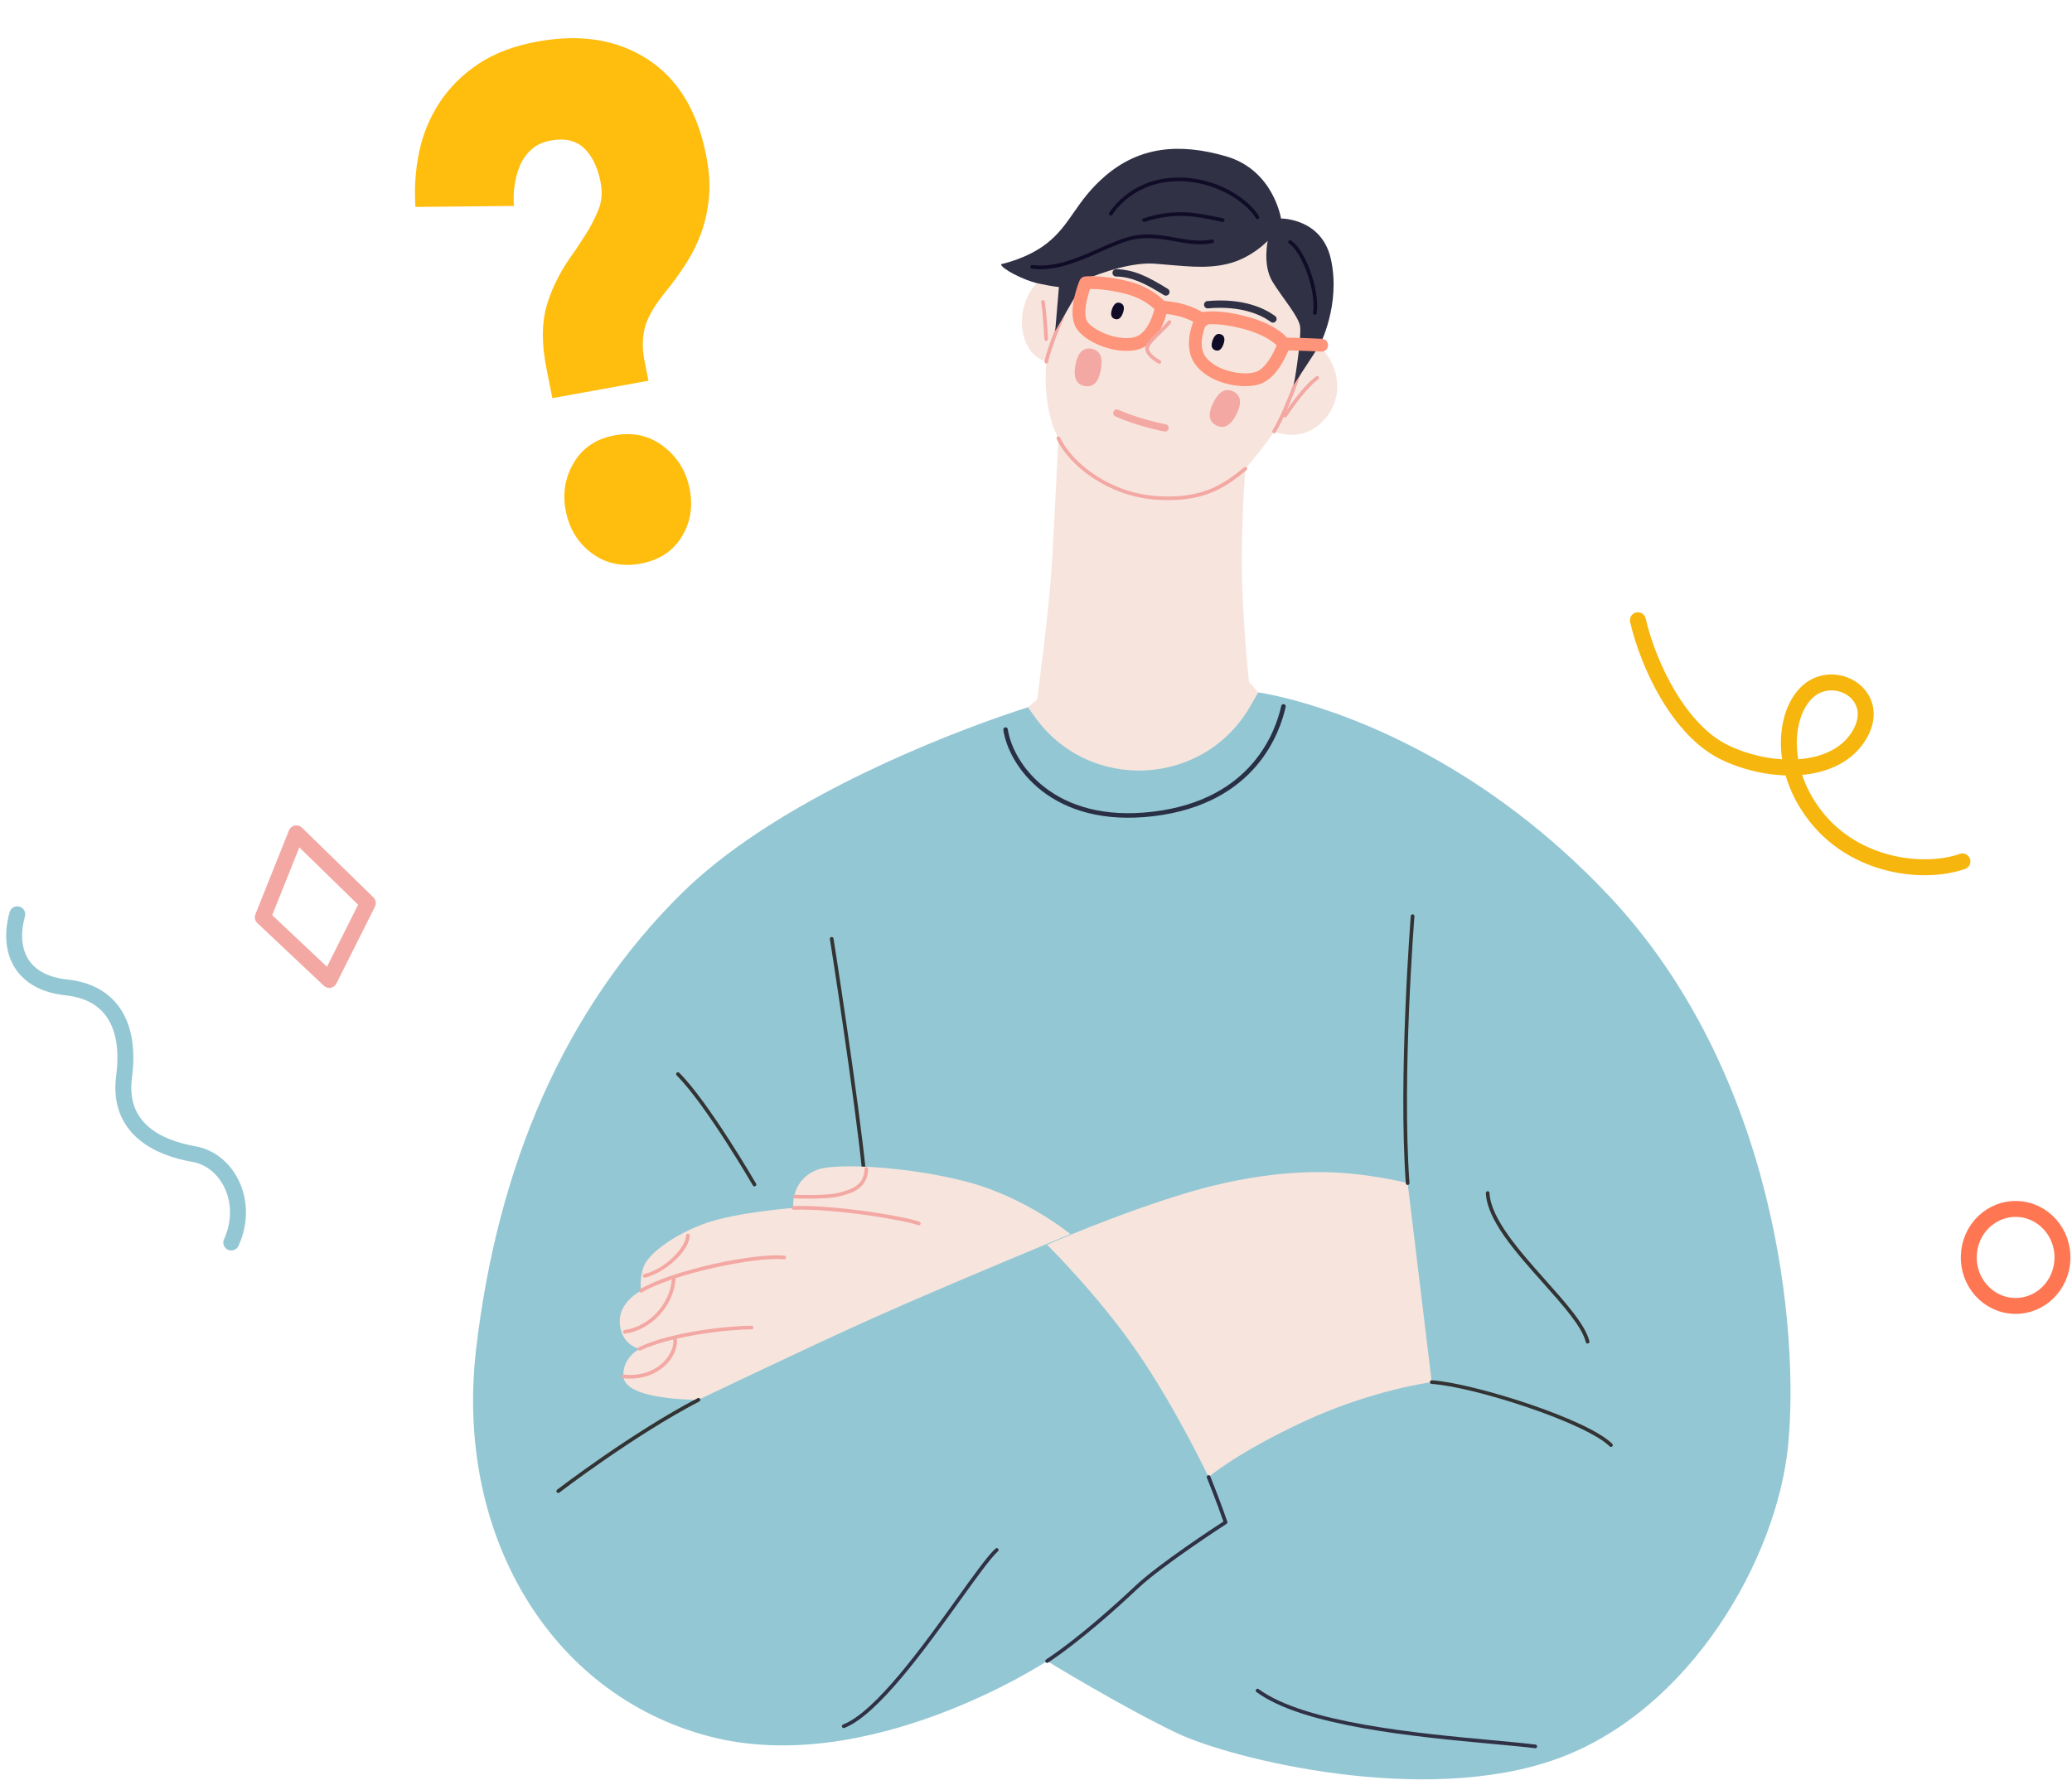
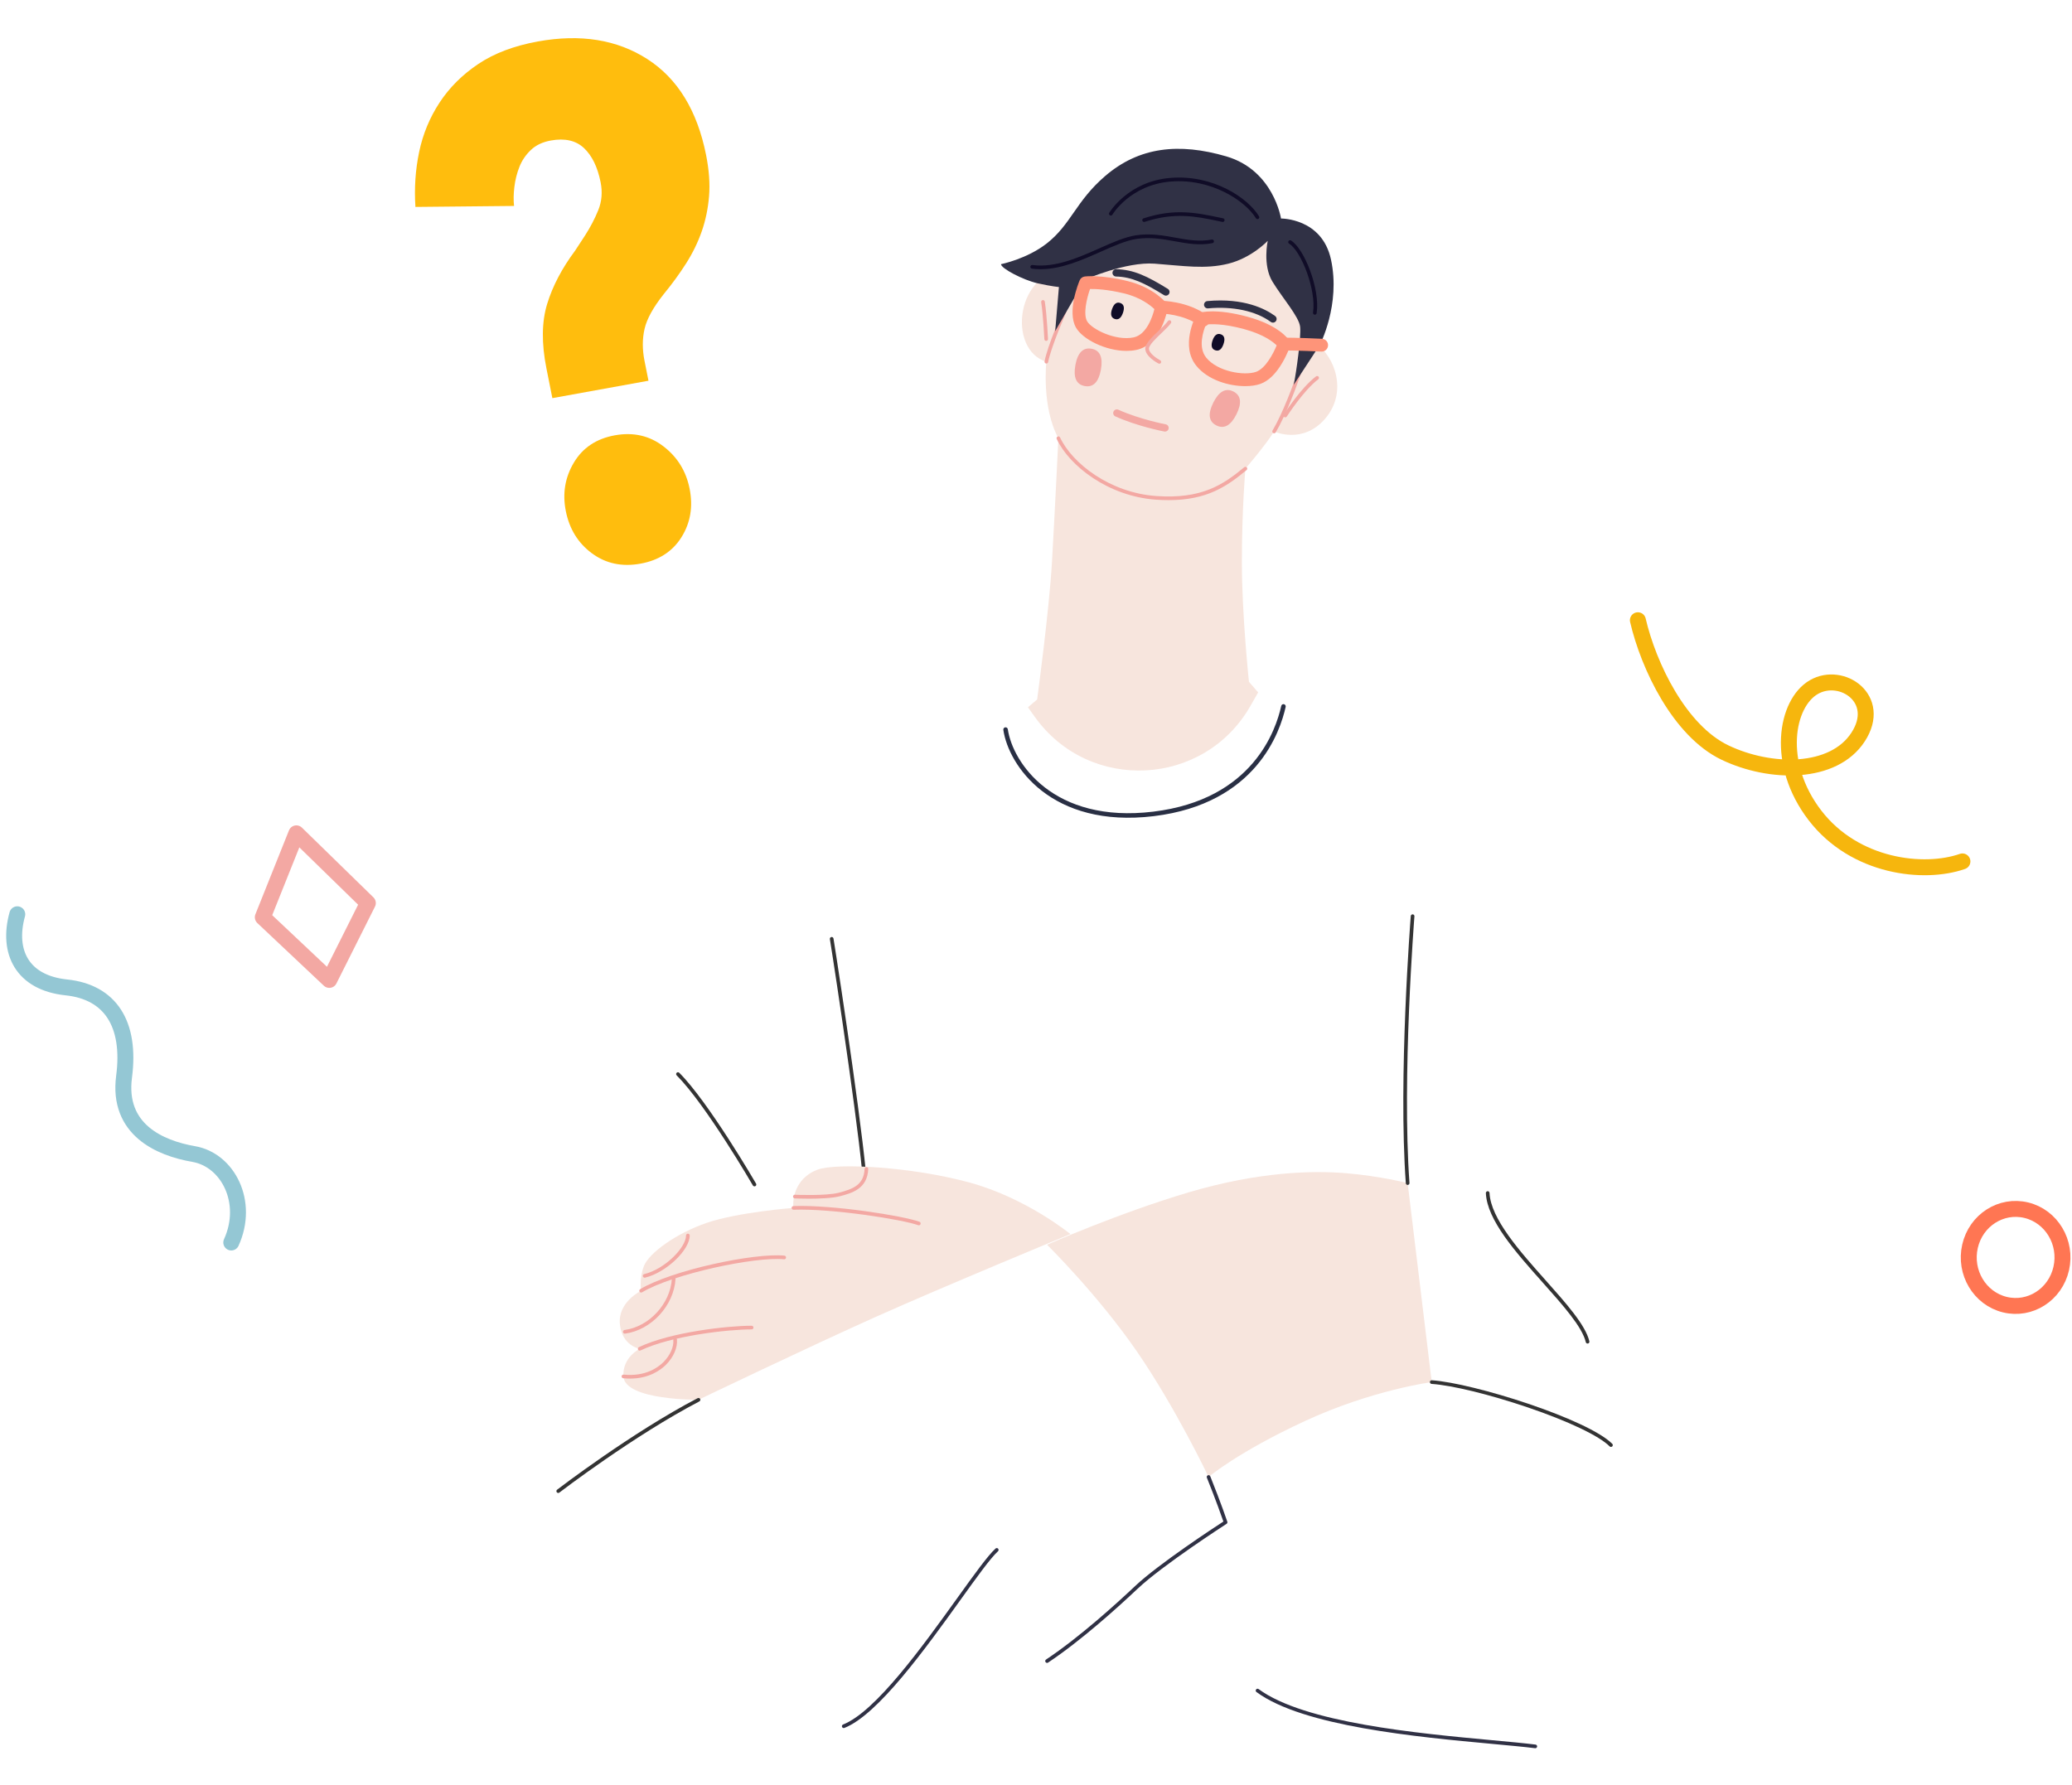
<svg xmlns="http://www.w3.org/2000/svg" width="260" height="224" viewBox="0 0 260 224" fill="none">
  <g clip-path="url(#clip0_2716_43982)">
-     <path fill-rule="evenodd" clip-rule="evenodd" d="M162.494 87.911C162.494 87.911 162.494 87.911 162.494 87.911C170.217 90.001 186.427 96.05 201.793 112.313C222.949 134.707 225.795 167.231 224.371 181.449C222.949 195.666 212.103 214.685 195.393 220.726C178.679 226.77 154.499 220.726 147.744 217.527C140.988 214.328 131.388 208.463 131.388 208.463C131.388 208.463 108.986 223.216 88.894 217.884C68.805 212.552 57.07 192.291 59.737 169.364C62.404 146.437 70.759 126.709 85.518 112.134C96.636 101.15 115.68 93.448 124.393 90.321C124.393 90.321 124.393 90.321 124.393 90.322C127.243 89.295 128.988 88.762 128.988 88.762L157.878 86.896C157.878 86.896 159.582 87.122 162.494 87.911C162.494 87.911 162.494 87.911 162.494 87.911Z" fill="#94C7D4" />
    <path d="M108.629 150.043C108.506 150.043 108.404 149.945 108.4 149.821C108.22 144.616 104.954 122.93 104.136 117.858C104.116 117.733 104.201 117.615 104.326 117.595C104.451 117.575 104.569 117.66 104.589 117.785C105.409 122.863 108.679 144.579 108.859 149.805C108.863 149.932 108.764 150.038 108.637 150.043H108.629H108.629Z" fill="#333333" />
    <path d="M133.343 33.755C130.942 34.111 128.898 36.155 128.365 38.998C127.831 41.842 128.898 44.686 131.298 45.397C131.298 45.397 130.676 51.084 132.809 54.994C132.809 54.994 132.365 64.236 132.009 70.457C131.654 76.677 130.143 87.785 130.143 87.785L128.987 88.763L129.865 89.988C136.686 99.511 151.08 98.778 156.897 88.611L157.878 86.897L156.722 85.564C156.722 85.564 155.833 77.21 155.833 70.545C155.833 63.88 156.278 58.815 156.278 58.815C156.278 58.815 158.745 55.949 159.878 54.15C159.878 54.15 163.463 55.82 166.279 52.55C169.168 49.196 167.479 44.685 165.079 43.086L159.211 27.89L140.632 28.868L133.343 33.755L133.343 33.755Z" fill="#F7E5DD" />
    <path d="M159.733 40.49C159.638 40.49 159.543 40.461 159.461 40.4C157.6 39.031 154.73 38.411 151.586 38.7C151.334 38.722 151.109 38.537 151.086 38.285C151.063 38.032 151.249 37.809 151.502 37.785C156.109 37.363 158.807 38.779 160.006 39.66C160.21 39.811 160.254 40.098 160.103 40.303C160.013 40.425 159.874 40.489 159.733 40.489L159.733 40.49Z" fill="#303145" />
    <path d="M146.299 37.103C146.216 37.103 146.133 37.08 146.057 37.034C143.611 35.52 142.009 34.744 140.045 34.703C139.791 34.698 139.59 34.488 139.595 34.234C139.6 33.984 139.805 33.785 140.054 33.785H140.064C142.24 33.83 143.953 34.651 146.541 36.253C146.757 36.386 146.823 36.669 146.69 36.885C146.603 37.025 146.452 37.102 146.298 37.102L146.299 37.103Z" fill="#303145" />
    <path d="M139.877 40.027C139.423 39.869 139.311 39.45 139.542 38.787C139.774 38.123 140.123 37.866 140.576 38.024C141.03 38.182 141.142 38.601 140.911 39.264C140.679 39.928 140.33 40.185 139.877 40.027Z" fill="#100C27" />
    <path d="M152.491 43.956C152.038 43.798 151.925 43.38 152.157 42.716C152.389 42.052 152.738 41.795 153.191 41.953C153.645 42.111 153.757 42.53 153.525 43.194C153.294 43.857 152.945 44.114 152.491 43.956V43.956Z" fill="#100C27" />
    <path d="M136.114 48.449C135.054 48.255 134.659 47.366 134.943 45.814C135.228 44.263 135.912 43.572 136.972 43.766C138.032 43.96 138.427 44.848 138.143 46.4C137.858 47.952 137.174 48.643 136.114 48.449Z" fill="#F3A8A3" />
    <path d="M152.639 53.393C151.674 52.913 151.541 51.95 152.244 50.537C152.948 49.125 153.797 48.65 154.761 49.13C155.726 49.61 155.859 50.573 155.156 51.986C154.452 53.398 153.603 53.873 152.639 53.393Z" fill="#F3A8A3" />
    <path d="M131.276 42.782C131.154 42.782 131.052 42.686 131.047 42.563C131.045 42.533 130.911 39.558 130.649 37.924C130.629 37.799 130.715 37.681 130.84 37.661C130.964 37.641 131.083 37.726 131.103 37.851C131.368 39.511 131.504 42.513 131.506 42.543C131.511 42.669 131.413 42.777 131.287 42.782C131.283 42.782 131.28 42.782 131.276 42.782H131.276Z" fill="#F3A8A3" />
    <path d="M161.278 52.38C161.236 52.38 161.193 52.368 161.155 52.344C161.048 52.275 161.017 52.133 161.085 52.027C161.173 51.889 163.263 48.643 165.141 47.235C165.243 47.159 165.387 47.179 165.463 47.281C165.539 47.382 165.518 47.526 165.417 47.602C163.605 48.96 161.493 52.241 161.472 52.274C161.428 52.343 161.354 52.38 161.278 52.38V52.38Z" fill="#F3A8A3" />
    <path d="M146.637 62.767C146.138 62.767 145.614 62.748 145.061 62.71C139.087 62.293 134.183 58.473 132.601 55.091C132.548 54.976 132.597 54.84 132.712 54.786C132.827 54.732 132.964 54.782 133.017 54.897C134.544 58.16 139.295 61.847 145.093 62.252C150.793 62.649 153.463 60.85 156.131 58.638C156.229 58.557 156.374 58.571 156.455 58.669C156.536 58.766 156.522 58.911 156.424 58.992C153.937 61.054 151.445 62.767 146.637 62.767H146.637Z" fill="#F3A8A3" />
    <path d="M159.878 54.379C159.838 54.379 159.798 54.369 159.761 54.347C159.652 54.282 159.616 54.142 159.681 54.032C160.96 51.878 162.354 48.128 162.793 46.749C162.831 46.628 162.96 46.561 163.082 46.599C163.202 46.638 163.269 46.767 163.231 46.888C162.786 48.283 161.375 52.079 160.076 54.267C160.033 54.339 159.956 54.38 159.878 54.38V54.379Z" fill="#F3A8A3" />
    <path d="M131.298 45.626C131.284 45.626 131.27 45.625 131.255 45.622C131.13 45.598 131.049 45.478 131.073 45.353C131.451 43.373 133.32 39.109 133.399 38.928C133.45 38.812 133.585 38.759 133.702 38.81C133.818 38.861 133.871 38.997 133.82 39.113C133.801 39.157 131.892 43.511 131.524 45.44C131.503 45.55 131.406 45.626 131.298 45.626V45.626Z" fill="#F3A8A3" />
    <path d="M125.609 33.155C125.609 33.689 128.409 35.155 130.209 35.555C132.009 35.955 132.876 36.021 132.876 36.021L132.409 41.553L136.143 35.088C136.143 35.088 141.277 32.822 144.877 33.089C148.477 33.355 151.211 33.822 154.144 33.089C157.078 32.356 159.078 30.223 159.078 30.223C159.078 30.223 158.411 33.289 159.678 35.355C160.945 37.421 163.012 39.754 163.145 41.02C163.278 42.286 162.678 46.618 162.345 48.285L165.612 43.286C165.612 43.286 168.254 38.252 167.012 32.556C165.878 27.357 160.745 27.424 160.745 27.424C160.745 27.424 159.811 21.358 153.878 19.626C147.944 17.893 142.944 18.426 138.677 22.092C134.985 25.263 134.41 28.157 131.343 30.556C128.853 32.504 125.609 33.155 125.609 33.155V33.155Z" fill="#303145" />
    <path d="M141.35 44.036C138.752 44.036 135.852 42.591 135.013 41.106C133.888 39.113 135.312 35.582 135.478 35.186C135.589 34.922 135.831 34.737 136.115 34.7C136.194 34.689 138.101 34.452 141.454 35.265C144.765 36.068 146.301 37.973 146.364 38.053C146.505 38.231 146.564 38.46 146.526 38.683C146.495 38.87 145.729 43.268 142.572 43.918C142.179 43.998 141.769 44.036 141.35 44.036H141.35ZM136.783 36.269C136.33 37.54 135.919 39.44 136.413 40.316C136.965 41.293 139.947 42.816 142.248 42.343C143.896 42.004 144.629 39.707 144.857 38.793C144.367 38.323 143.134 37.327 141.075 36.827C138.955 36.314 137.482 36.256 136.783 36.269V36.269Z" fill="#FE9479" />
    <path d="M156.247 48.459C154.186 48.459 151.561 47.691 150.11 45.895C148.112 43.424 149.974 39.8 150.054 39.647C150.153 39.459 150.322 39.317 150.526 39.253C150.723 39.192 152.568 38.68 156.503 39.743C160.519 40.828 161.684 42.578 161.803 42.773C161.928 42.977 161.955 43.226 161.878 43.452C161.865 43.49 161.546 44.416 160.958 45.441C160.121 46.9 159.171 47.824 158.135 48.186C157.625 48.365 156.97 48.459 156.247 48.459H156.247ZM151.324 40.733C150.988 41.537 150.304 43.578 151.36 44.884C152.788 46.65 156.132 47.184 157.604 46.669C158.794 46.253 159.766 44.401 160.199 43.348C159.747 42.898 158.569 41.966 156.084 41.294C153.497 40.596 151.952 40.655 151.324 40.733V40.733Z" fill="#FE9479" />
    <path d="M150.962 41.004C150.797 41.004 150.631 40.953 150.488 40.849C148.506 39.399 145.753 39.355 145.725 39.355C145.281 39.351 144.925 38.987 144.929 38.544C144.934 38.102 145.293 37.748 145.733 37.748H145.741C145.875 37.749 149.043 37.8 151.438 39.552C151.796 39.814 151.874 40.317 151.612 40.675C151.454 40.89 151.21 41.004 150.962 41.004H150.962Z" fill="#FE9479" />
    <path d="M165.846 44.123C165.833 44.123 165.819 44.123 165.806 44.122C165.772 44.12 162.39 43.957 161.142 43.995C160.697 44.007 160.327 43.66 160.314 43.216C160.3 42.773 160.649 42.402 161.093 42.389C162.403 42.349 165.742 42.51 165.884 42.517C166.328 42.538 166.67 42.915 166.648 43.358C166.627 43.788 166.272 44.123 165.846 44.123Z" fill="#FE9479" />
    <path d="M145.477 45.648C145.441 45.648 145.405 45.64 145.371 45.622C145.201 45.534 143.714 44.73 143.714 43.753C143.714 43.108 144.547 42.311 145.429 41.468C145.889 41.029 146.323 40.613 146.557 40.287C146.631 40.184 146.774 40.16 146.877 40.233C146.98 40.307 147.004 40.45 146.93 40.554C146.672 40.915 146.223 41.345 145.747 41.8C145.046 42.47 144.173 43.304 144.173 43.753C144.173 44.347 145.191 45.01 145.583 45.215C145.696 45.274 145.739 45.413 145.68 45.525C145.639 45.604 145.56 45.648 145.477 45.648V45.648Z" fill="#F3A8A3" />
    <path d="M157.789 27.498C157.711 27.498 157.635 27.458 157.592 27.386C156.324 25.273 152.041 22.35 146.874 22.787C141.818 23.215 139.608 26.902 139.586 26.939C139.522 27.049 139.382 27.086 139.272 27.022C139.163 26.958 139.126 26.818 139.189 26.708C139.212 26.669 141.533 22.779 146.836 22.329C152.253 21.871 156.619 24.872 157.986 27.15C158.052 27.259 158.016 27.4 157.907 27.465C157.87 27.487 157.83 27.498 157.789 27.498L157.789 27.498Z" fill="#100C27" />
    <path d="M143.566 27.853C143.469 27.853 143.379 27.791 143.347 27.695C143.308 27.574 143.374 27.445 143.495 27.405C147.402 26.131 150.097 26.694 152.951 27.289L153.48 27.399C153.604 27.424 153.684 27.546 153.658 27.67C153.633 27.794 153.511 27.874 153.387 27.849L152.857 27.738C150.066 27.156 147.429 26.606 143.637 27.842C143.613 27.849 143.589 27.853 143.566 27.853V27.853Z" fill="#100C27" />
    <path d="M130.573 33.786C130.212 33.786 129.851 33.764 129.49 33.716C129.364 33.7 129.276 33.584 129.293 33.459C129.309 33.333 129.424 33.244 129.55 33.261C132.394 33.636 135.337 32.327 137.935 31.172C139.594 30.435 141.161 29.738 142.554 29.529C144.36 29.258 145.953 29.547 147.494 29.826C149.035 30.105 150.49 30.368 152.056 30.064C152.179 30.04 152.301 30.121 152.325 30.245C152.349 30.37 152.268 30.49 152.144 30.515C150.493 30.835 148.997 30.564 147.412 30.277C145.908 30.005 144.353 29.723 142.622 29.983C141.29 30.182 139.751 30.867 138.122 31.591C135.791 32.628 133.186 33.786 130.573 33.786V33.786Z" fill="#100C27" />
    <path d="M164.99 39.495C164.978 39.495 164.967 39.494 164.955 39.492C164.83 39.473 164.743 39.356 164.762 39.23C165.192 36.396 163.282 31.505 161.758 30.574C161.65 30.508 161.616 30.367 161.682 30.259C161.748 30.15 161.89 30.116 161.998 30.182C163.661 31.198 165.676 36.265 165.217 39.299C165.199 39.413 165.102 39.495 164.99 39.495V39.495Z" fill="#100C27" />
    <path d="M146.191 54.164C146.163 54.164 146.134 54.162 146.106 54.156C145.969 54.13 142.731 53.51 139.957 52.257C139.726 52.153 139.623 51.881 139.727 51.65C139.832 51.419 140.103 51.316 140.335 51.42C143.01 52.628 146.244 53.248 146.276 53.254C146.526 53.301 146.689 53.541 146.642 53.79C146.601 54.011 146.408 54.164 146.191 54.164H146.191Z" fill="#F3A8A3" />
    <path d="M131.387 156.211C131.387 156.211 140.455 152.212 149.166 149.635C157.878 147.058 164.634 146.88 168.901 147.236C173.168 147.591 176.635 148.48 176.635 148.48L179.658 173.451C179.658 173.451 172.19 174.428 163.745 178.338C155.3 182.248 151.656 185.359 151.656 185.359C151.656 185.359 147.566 176.739 142.677 169.63C137.788 162.521 131.387 156.211 131.387 156.211V156.211Z" fill="#F7E5DD" />
    <path d="M87.65 175.672C87.65 175.672 101.34 169.096 109.874 165.275C118.408 161.454 134.32 154.878 134.32 154.878C134.32 154.878 128.809 150.346 121.608 148.391C114.408 146.436 104.985 145.903 102.585 146.791C100.185 147.68 99.385 149.902 99.562 151.59C99.562 151.59 92.628 152.123 88.717 153.456C84.806 154.789 81.428 157.277 80.805 158.877C80.183 160.477 80.45 161.987 80.45 161.987C80.45 161.987 77.516 163.409 77.783 166.164C78.049 168.919 80.272 169.274 80.272 169.274C80.272 169.274 78.086 170.338 78.227 172.74C78.405 175.761 87.65 175.672 87.65 175.672H87.65Z" fill="#F7E5DD" />
    <path d="M115.297 153.775C115.271 153.775 115.245 153.77 115.219 153.761C113.262 153.05 104.416 151.647 99.571 151.82C99.447 151.823 99.338 151.725 99.333 151.598C99.329 151.472 99.428 151.365 99.554 151.361C104.546 151.181 113.34 152.589 115.375 153.329C115.495 153.373 115.556 153.505 115.513 153.624C115.479 153.717 115.391 153.775 115.297 153.775L115.297 153.775Z" fill="#F3A8A3" />
    <path d="M101.527 150.434C100.555 150.434 99.799 150.401 99.73 150.398C99.603 150.392 99.505 150.285 99.51 150.158C99.516 150.031 99.625 149.933 99.751 149.939C99.789 149.941 103.646 150.11 105.282 149.68C107.05 149.215 108.409 148.699 108.489 146.694C108.494 146.57 108.596 146.473 108.718 146.473C108.722 146.473 108.724 146.473 108.728 146.473C108.855 146.478 108.953 146.585 108.948 146.712C108.848 149.217 106.855 149.741 105.399 150.124C104.435 150.378 102.796 150.434 101.527 150.434V150.434Z" fill="#F3A8A3" />
    <path d="M80.45 162.217C80.372 162.217 80.296 162.177 80.253 162.105C80.188 161.997 80.223 161.856 80.332 161.79C84.319 159.399 94.679 157.208 98.43 157.582C98.556 157.595 98.648 157.707 98.635 157.834C98.623 157.96 98.511 158.051 98.384 158.039C94.778 157.678 84.413 159.878 80.568 162.184C80.531 162.206 80.491 162.217 80.45 162.217L80.45 162.217Z" fill="#F3A8A3" />
    <path d="M80.272 169.504C80.186 169.504 80.104 169.456 80.064 169.373C80.01 169.259 80.058 169.122 80.173 169.067C84.155 167.167 91.35 166.379 94.317 166.379C94.444 166.379 94.547 166.481 94.547 166.608C94.547 166.735 94.444 166.838 94.317 166.838C91.386 166.838 84.286 167.613 80.371 169.481C80.339 169.497 80.305 169.504 80.272 169.504H80.272Z" fill="#F3A8A3" />
    <path d="M80.894 160.351C80.791 160.351 80.697 160.28 80.671 160.175C80.641 160.052 80.717 159.928 80.84 159.898C83.443 159.27 86.087 156.552 86.087 155.056C86.087 154.929 86.19 154.826 86.317 154.826C86.444 154.826 86.547 154.929 86.547 155.056C86.547 156.896 83.564 159.713 80.948 160.344C80.93 160.349 80.912 160.351 80.894 160.351V160.351Z" fill="#F3A8A3" />
    <path d="M78.405 167.371C78.292 167.371 78.193 167.288 78.177 167.172C78.16 167.047 78.249 166.931 78.374 166.914C81.468 166.496 84.13 163.603 84.309 160.464C84.317 160.337 84.428 160.24 84.552 160.248C84.679 160.255 84.775 160.363 84.768 160.49C84.577 163.837 81.736 166.923 78.436 167.369C78.426 167.371 78.415 167.371 78.405 167.371L78.405 167.371Z" fill="#F3A8A3" />
    <path d="M79.062 173.013C78.788 173.013 78.503 172.999 78.204 172.969C78.078 172.956 77.986 172.843 77.999 172.717C78.012 172.59 78.128 172.499 78.251 172.512C80.943 172.786 82.532 171.653 83.24 170.953C84.091 170.111 84.57 169.033 84.488 168.14C84.477 168.013 84.57 167.902 84.696 167.89C84.822 167.878 84.934 167.972 84.946 168.098C85.039 169.125 84.509 170.343 83.563 171.279C82.877 171.958 81.428 173.013 79.062 173.013L79.062 173.013Z" fill="#F3A8A3" />
    <path d="M202.148 181.589C202.089 181.589 202.03 181.567 201.986 181.522C200.654 180.191 196.807 178.359 191.696 176.623C186.935 175.006 182.204 173.851 179.642 173.68C179.516 173.672 179.42 173.562 179.428 173.436C179.436 173.314 179.537 173.221 179.657 173.221C179.662 173.221 179.668 173.221 179.673 173.222C184.864 173.568 199.191 178.079 202.31 181.197C202.4 181.287 202.4 181.432 202.31 181.522C202.266 181.567 202.207 181.589 202.148 181.589V181.589Z" fill="#333333" />
    <path d="M131.388 208.693C131.314 208.693 131.241 208.657 131.197 208.59C131.126 208.485 131.155 208.342 131.26 208.272C135.425 205.496 140.046 201.306 142.43 199.055C145.367 196.283 152.395 191.678 153.514 190.951C153.318 190.381 152.622 188.393 151.442 185.444C151.395 185.326 151.452 185.193 151.57 185.146C151.688 185.098 151.821 185.156 151.869 185.274C153.277 188.794 154 190.952 154.007 190.974C154.04 191.073 154.002 191.182 153.913 191.239C153.834 191.291 145.894 196.417 142.746 199.389C140.351 201.649 135.708 205.86 131.516 208.654C131.476 208.68 131.432 208.692 131.388 208.692L131.388 208.693Z" fill="#303145" />
    <path d="M70.049 187.366C69.98 187.366 69.912 187.335 69.867 187.276C69.79 187.176 69.808 187.032 69.909 186.954C70.002 186.883 79.266 179.783 87.544 175.469C87.656 175.411 87.795 175.454 87.854 175.567C87.913 175.679 87.869 175.818 87.757 175.876C79.515 180.171 70.281 187.248 70.189 187.318C70.147 187.35 70.098 187.366 70.049 187.366L70.049 187.366Z" fill="#333333" />
    <path d="M176.635 148.71C176.515 148.71 176.415 148.617 176.406 148.497C175.438 135.214 177.012 115.161 177.028 114.96C177.038 114.833 177.152 114.74 177.275 114.749C177.402 114.759 177.496 114.87 177.486 114.996C177.47 115.197 175.899 135.216 176.864 148.463C176.873 148.59 176.778 148.7 176.651 148.709C176.646 148.709 176.64 148.71 176.635 148.71H176.635Z" fill="#333333" />
    <path d="M199.214 168.615C199.11 168.615 199.016 168.544 198.99 168.438C198.538 166.517 196.144 163.83 193.608 160.984C190.165 157.119 186.604 153.122 186.45 149.734C186.445 149.608 186.543 149.5 186.669 149.494C186.796 149.489 186.904 149.587 186.909 149.714C187.056 152.938 190.719 157.05 193.952 160.678C196.527 163.569 198.959 166.299 199.438 168.333C199.467 168.456 199.39 168.58 199.267 168.609C199.249 168.613 199.231 168.615 199.214 168.615V168.615Z" fill="#333333" />
    <path d="M94.673 148.887C94.594 148.887 94.517 148.846 94.474 148.773C94.416 148.672 88.579 138.625 84.91 134.957C84.82 134.867 84.82 134.722 84.91 134.632C84.999 134.543 85.145 134.543 85.235 134.632C88.947 138.343 94.813 148.441 94.872 148.543C94.936 148.652 94.898 148.793 94.788 148.856C94.752 148.877 94.712 148.887 94.673 148.887Z" fill="#333333" />
    <path d="M192.654 219.4C192.644 219.4 192.635 219.4 192.625 219.398C191.232 219.225 189.4 219.056 187.278 218.86C177.817 217.986 163.519 216.665 157.664 212.349C157.562 212.274 157.54 212.13 157.616 212.028C157.691 211.926 157.835 211.905 157.937 211.98C163.689 216.22 177.91 217.533 187.321 218.402C189.446 218.599 191.281 218.768 192.682 218.943C192.808 218.958 192.897 219.073 192.881 219.199C192.867 219.315 192.768 219.4 192.654 219.4L192.654 219.4Z" fill="#303145" />
    <path d="M105.874 216.869C105.783 216.869 105.696 216.814 105.66 216.723C105.614 216.605 105.672 216.472 105.79 216.425C109.87 214.83 115.805 206.565 120.139 200.531C122.269 197.566 123.951 195.224 124.921 194.342C125.015 194.257 125.16 194.263 125.246 194.357C125.331 194.451 125.324 194.596 125.23 194.682C124.296 195.531 122.542 197.972 120.512 200.799C116.145 206.88 110.164 215.208 105.958 216.853C105.93 216.864 105.902 216.869 105.874 216.869V216.869Z" fill="#303145" />
    <path fill-rule="evenodd" clip-rule="evenodd" d="M161.113 88.376C161.266 88.411 161.362 88.562 161.328 88.715C160.983 90.264 160.066 93.3 157.622 96.147C155.171 99.001 151.201 101.645 144.787 102.425L144.753 102.144L144.787 102.425C131.941 103.986 126.558 96.088 125.902 91.601C125.879 91.446 125.986 91.302 126.141 91.279C126.296 91.257 126.44 91.364 126.463 91.519C127.076 95.706 132.183 103.385 144.718 101.861C150.995 101.098 154.835 98.522 157.191 95.778C159.553 93.027 160.441 90.09 160.775 88.592C160.809 88.439 160.96 88.342 161.113 88.376Z" fill="#292F44" />
  </g>
  <path d="M81.372 47.78L69.312 49.966L68.567 46.228C67.94 43.084 67.971 40.388 68.659 38.143C69.348 35.897 70.514 33.673 72.158 31.469L73.391 29.585C74.066 28.541 74.627 27.471 75.071 26.376C75.516 25.281 75.614 24.111 75.365 22.865C74.987 20.967 74.292 19.541 73.282 18.586C72.271 17.632 70.883 17.314 69.116 17.634C68.08 17.822 67.245 18.22 66.609 18.827C65.972 19.435 65.497 20.135 65.182 20.93C64.867 21.724 64.655 22.562 64.547 23.442C64.438 24.323 64.424 25.125 64.505 25.847L52.129 25.97C51.972 23.601 52.128 21.299 52.598 19.061C53.066 16.825 53.919 14.764 55.153 12.881C56.387 10.997 58.006 9.383 60.01 8.035C62.013 6.69 64.507 5.745 67.492 5.204C72.851 4.233 77.432 4.97 81.233 7.417C85.034 9.863 87.49 13.876 88.601 19.452C88.98 21.352 89.103 23.081 88.973 24.641C88.841 26.202 88.535 27.671 88.052 29.049C87.57 30.428 86.919 31.76 86.103 33.045C85.286 34.331 84.345 35.623 83.279 36.923C81.966 38.575 81.167 40.026 80.88 41.276C80.593 42.527 80.591 43.865 80.875 45.288L81.372 47.78ZM86.532 61.323C86.982 63.578 86.643 65.606 85.52 67.407C84.396 69.209 82.676 70.32 80.362 70.74C78.048 71.159 76.02 70.727 74.282 69.444C72.543 68.162 71.449 66.393 71 64.137C70.563 61.943 70.899 59.914 72.012 58.053C73.123 56.191 74.837 55.051 77.152 54.631C79.468 54.212 81.499 54.674 83.25 56.016C85 57.358 86.095 59.128 86.532 61.323Z" fill="#FFBD0D" />
  <path d="M205.526 77.84C206.876 83.635 210.771 91.73 216.464 94.45C222.158 97.169 230.069 97.261 233.163 92.49C236.257 87.719 231.122 84.206 227.611 86.228C224.101 88.25 222.74 95.831 227.754 102.34C232.768 108.849 241.435 109.795 246.251 108.107" stroke="#F6B60D" stroke-width="2" stroke-linecap="round" stroke-linejoin="round" />
  <path d="M258.648 159.205C259.395 155.933 257.437 152.654 254.276 151.881C251.115 151.109 247.948 153.135 247.202 156.407C246.456 159.679 248.413 162.958 251.574 163.731C254.735 164.503 257.902 162.477 258.648 159.205Z" stroke="#FF7653" stroke-width="2" stroke-linecap="round" stroke-linejoin="round" />
  <path d="M29.021 155.932C31.335 150.854 28.59 145.571 24.306 144.83C20.022 144.089 14.703 141.747 15.569 135.122C16.435 128.498 13.848 124.496 8.325 123.918C2.802 123.34 0.861 119.47 2.168 114.741" stroke="#94C7D4" stroke-width="2" stroke-linecap="round" stroke-linejoin="round" />
  <path d="M41.32 122.978L32.977 115.114L37.189 104.583L46.159 113.333L41.32 122.978Z" stroke="#F3A8A3" stroke-width="2" stroke-linecap="round" stroke-linejoin="round" />
  <defs>
    <clipPath id="clip0_2716_43982">
      <rect width="165.318" height="204.631" fill="white" transform="translate(59.362 18.676)" />
    </clipPath>
  </defs>
</svg>